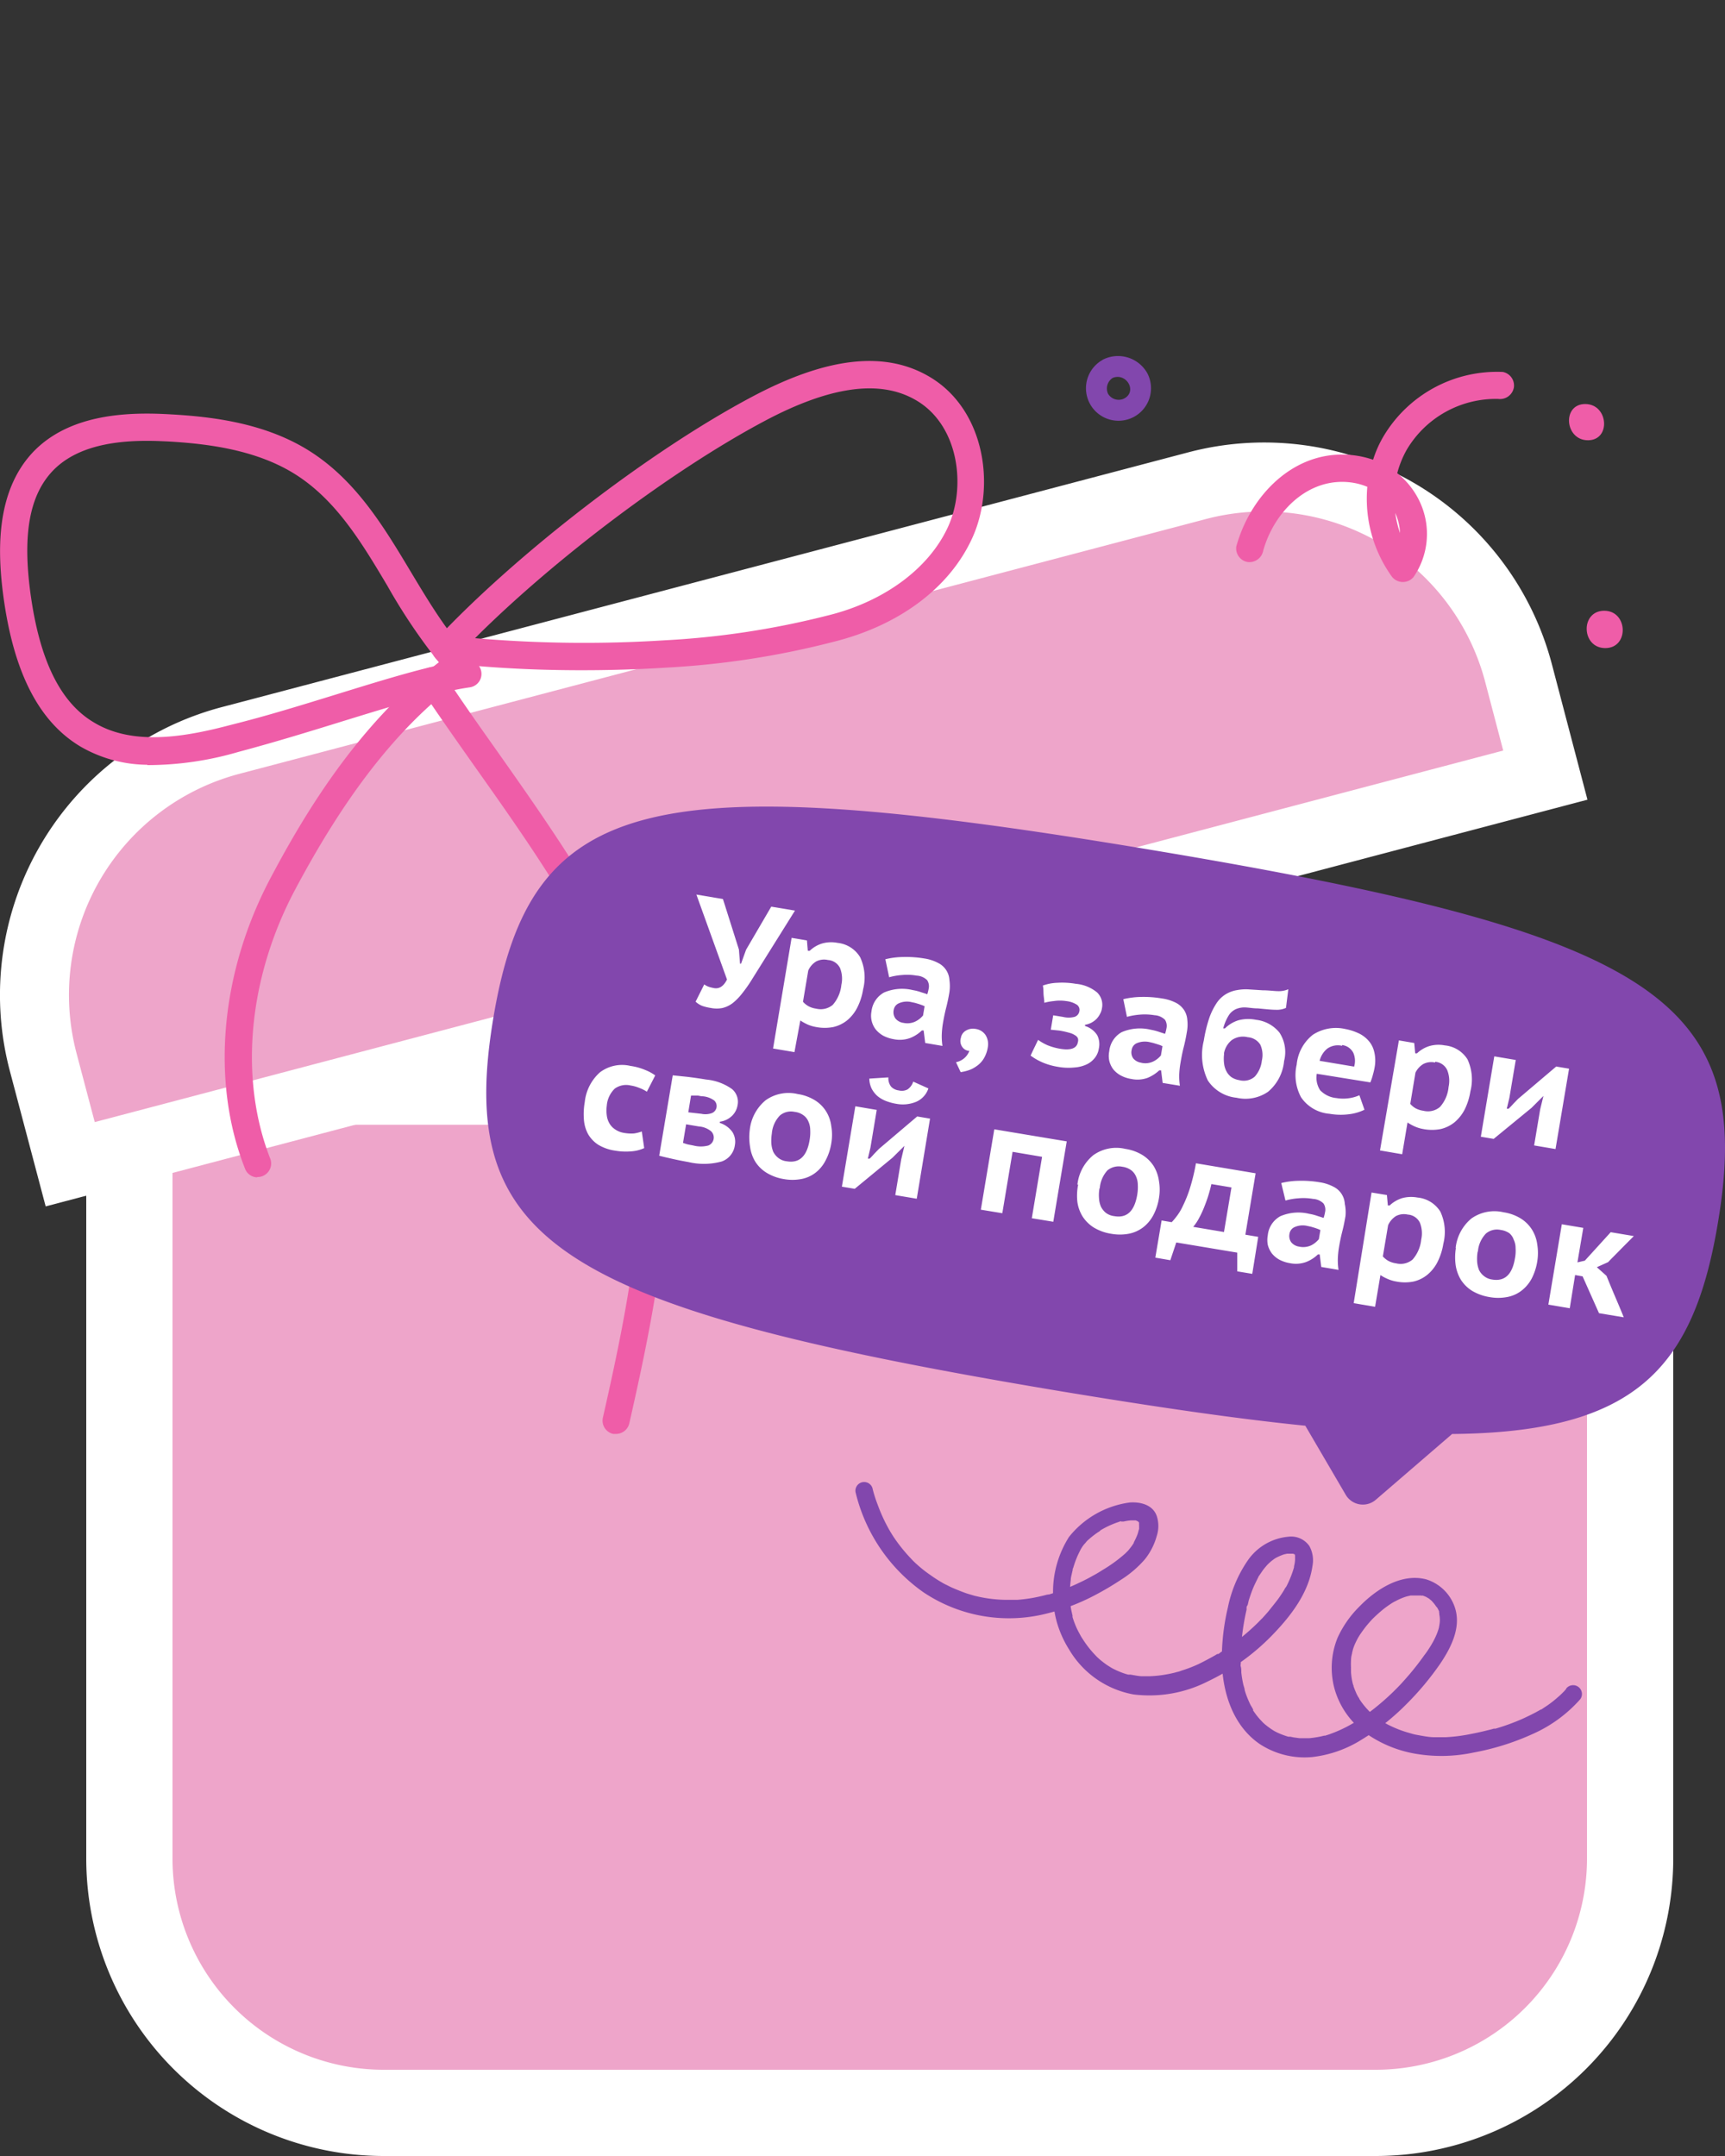
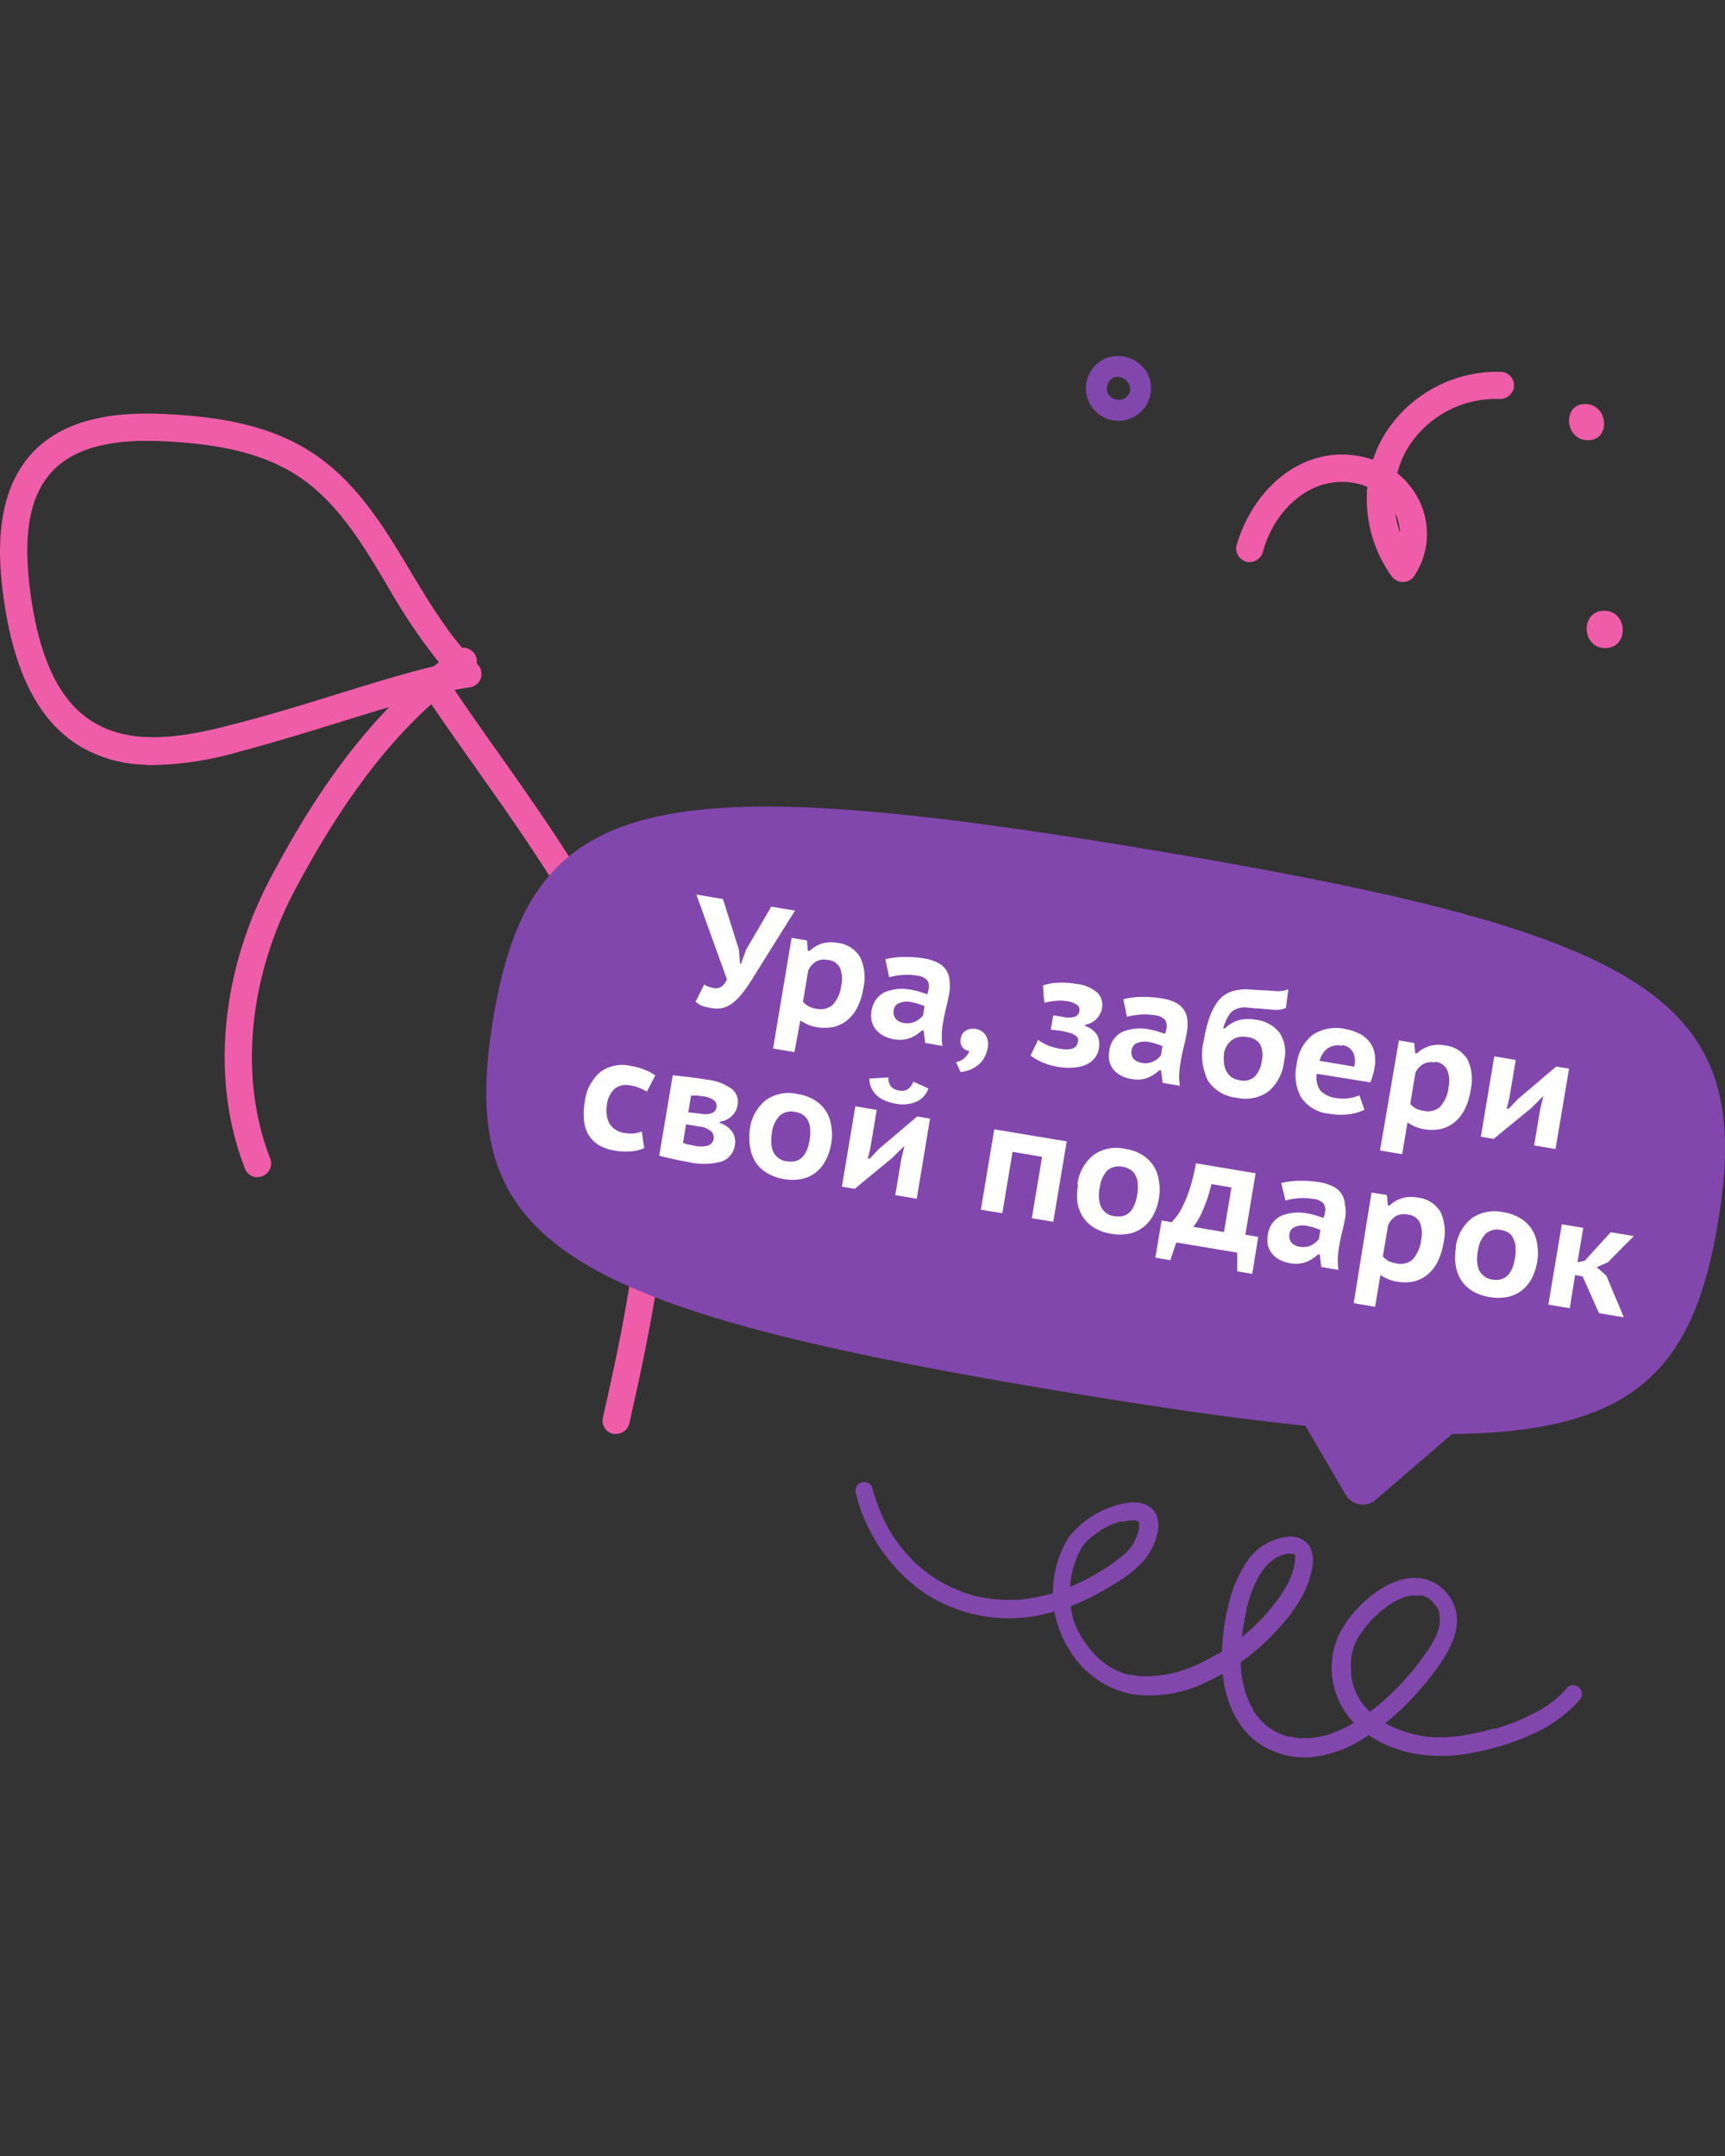
<svg xmlns="http://www.w3.org/2000/svg" width="200" height="250" viewBox="0 0 200 250">
  <rect x="0" y="0" width="200" height="250" fill="#333333" stroke="none" />
  <g>
-     <path d="M15,215.5V125.42H189V215.5a29.5,29.5,0,0,1-29.5,29.5H44.5A29.5,29.5,0,0,1,15,215.5Z" fill="#eea5ca" stroke="#fff" stroke-width="10" />
-     <path d="M26.74,85.86,138.79,56.32A30.49,30.49,0,0,1,176.05,78l3.12,11.88L8.14,135,5,123.13A30.52,30.52,0,0,1,26.74,85.86Z" fill="#eea5ca" stroke="#fff" stroke-width="8" />
    <path d="M181.62,195.8l-.26.3,0,0-.11.11c-.2.2-.4.4-.62.58a12.21,12.21,0,0,1-1.2.95l-.69.46s-.15.09-.06,0l-.11.07-.41.23c-.48.26-1,.51-1.47.73a24.73,24.73,0,0,1-3.11,1.16l-.2.06-.13,0-.07,0-.2.06-.81.2c-.54.13-1.07.25-1.61.35a19.52,19.52,0,0,1-2.95.38h-.54l-.77,0c-.49,0-1-.09-1.47-.17l-.76-.14-.32-.08c-.11,0,0,0,0,0l-.27-.08a13.3,13.3,0,0,1-1.39-.46c-.45-.18-.88-.38-1.31-.6.18.09-.13-.08-.17-.1l-.27-.16c-.21-.13-.41-.27-.6-.41s-.36-.27-.54-.41l-.27-.23-.1-.09,0,0a9.32,9.32,0,0,1-.92-1.06c-.12-.16-.23-.33-.35-.51.13.2,0-.08-.07-.14l-.19-.35c-.09-.21-.18-.41-.26-.62l-.11-.29c0-.06,0-.12-.05-.18s0,.16,0,0a7.73,7.73,0,0,1-.24-1.44c0-.11,0-.22,0-.34s0-.08,0,0a1.27,1.27,0,0,1,0-.2,7.55,7.55,0,0,1,0-.83q0-.41.12-.81c0-.13.06-.27.08-.41s0,.16,0,.14,0-.09,0-.13a5.59,5.59,0,0,1,.26-.72c.06-.13.12-.26.19-.39a1.51,1.51,0,0,1,.09-.18c0-.11-.11.2-.05.08a.75.75,0,0,0,.07-.12,7.94,7.94,0,0,1,.5-.78c.18-.26.38-.52.58-.77l.31-.36a1.29,1.29,0,0,1,.16-.17l.08-.1c.15-.16-.12.12,0,0a16.61,16.61,0,0,1,1.53-1.37c.27-.2.54-.39.82-.57s-.15.09,0,0l.22-.13.43-.22a7.12,7.12,0,0,1,.86-.36l.22-.07c.21-.07-.2,0,0,0l.44-.1.43,0,.19,0h0c.12,0,.24,0,.36,0l.21,0c.05,0,.3.07.13,0l.07,0,.19.07.17.07.1,0c.15.07,0,0-.07,0s.25.14.35.22l.15.12s.25.22.12.09,0,0,.07.08l.16.18a4,4,0,0,1,.31.41l.08.11c.09.13,0-.06,0-.06s.11.18.12.22a3.18,3.18,0,0,1,.16.32.69.69,0,0,1,0,.13s.08.31,0,.11a3.62,3.62,0,0,1,.09.66c0-.17,0,.15,0,.21a3.12,3.12,0,0,1-.05.44l-.06.34c0-.15,0,0,0,0a1.33,1.33,0,0,1-.05.19,7.15,7.15,0,0,1-.29.77c-.1.23-.22.46-.34.69s0,0,0,0l-.1.17c-.07.13-.15.26-.23.39-.22.35-.45.7-.69,1-.53.75-1.09,1.47-1.67,2.16-.33.38-.66.76-1,1.13l-.13.14,0,0-.27.28-.55.55a29.26,29.26,0,0,1-2.29,2c-.4.31-.81.61-1.22.9l-.65.43-.28.18c-.14.09.13-.08,0,0l-.21.12a15.31,15.31,0,0,1-2.59,1.22c-.2.08-.42.14-.63.21s.17,0,0,0l-.12,0-.38.09a11.5,11.5,0,0,1-1.31.2l-.33,0h-.11l-.74,0-.67-.09-.37-.08-.18,0c.14,0,0,0-.06,0a9.35,9.35,0,0,1-1.28-.48l-.31-.16-.1-.06a6.61,6.61,0,0,1-.55-.37c-.17-.12-.33-.25-.49-.38l-.11-.1a2.5,2.5,0,0,1-.23-.23,8,8,0,0,1-.83-1l-.17-.24c-.14-.23.05.08,0-.09s-.23-.41-.34-.63a12,12,0,0,1-.51-1.22l-.09-.28-.05-.17c-.05-.15,0,.17,0,0s-.12-.46-.17-.69a12,12,0,0,1-.22-1.36c0-.22,0-.45-.06-.67s0-.24,0-.36,0-.43,0-.24c0-.35,0-.7,0-1a27,27,0,0,1,.67-5s0-.11,0-.17,0,.15,0,0,0-.19.08-.29.12-.45.19-.67c.14-.44.29-.88.46-1.3s.36-.79.55-1.18c.06-.11,0,0,0,0a.64.64,0,0,1,.08-.14c0-.1.11-.19.16-.28l.36-.53c.12-.16.24-.31.37-.46s.12-.14.17-.2c-.17.19.06-.06.12-.11a5,5,0,0,1,.42-.37l.24-.18c.09-.06.28-.17.08-.06a6.22,6.22,0,0,1,1.09-.48c-.15,0-.1,0,0,0l.33-.07.33,0h.16c.19,0-.12,0,0,0l.23,0H150c.15,0-.07,0-.08,0l.18.07s.16.06,0,0,0,0,0,0-.08-.12,0,0,.14.22.05,0,0,0,0,0l0,.11c-.06-.19,0,0,0,.08a1.46,1.46,0,0,1,0,.22c0,.24,0-.12,0,0a2,2,0,0,1,0,.25,3.93,3.93,0,0,1-.06.48l-.06.27a.36.36,0,0,1,0,.1c.06-.27,0,0,0,0a12.17,12.17,0,0,1-.81,2.07l-.11.21-.06.11c-.06.12.1-.17,0-.06l-.24.42c-.16.26-.34.52-.51.77-.38.53-.78,1-1.2,1.54-.23.27-.46.53-.7.79l-.09.09s-.07.08,0,0,.05,0,0,0l-.09.09-.38.39a26.2,26.2,0,0,1-3.29,2.75c-.3.21-.59.41-.9.61-.07,0-.35.29-.43.27l0,0-.09,0-.26.16c-.62.35-1.24.68-1.89,1a15.62,15.62,0,0,1-2,.77,2.84,2.84,0,0,1-.47.15l.07,0-.09,0-.28.08c-.33.08-.65.15-1,.21a12.91,12.91,0,0,1-2,.21h-.23l-.52,0c-.32,0-.63-.06-.94-.11l-.45-.08-.21,0,.08,0a.74.74,0,0,1-.14,0,6.78,6.78,0,0,1-.9-.3c-.31-.12-.6-.26-.9-.41s.2.12,0,0l-.19-.11-.43-.27c-.29-.2-.56-.41-.83-.63l-.18-.16-.13-.12-.1-.1-.21-.22a11.81,11.81,0,0,1-1.41-1.82l-.09-.13c-.08-.13.09.16,0,0s-.1-.16-.14-.24-.25-.45-.36-.68a10,10,0,0,1-.58-1.49c0,.17,0-.13,0-.18a3.38,3.38,0,0,1-.08-.34,6.17,6.17,0,0,1-.15-.84,6.36,6.36,0,0,1-.08-.75c0-.12,0-.24,0-.36a1.27,1.27,0,0,1,0-.2v-.09a13.63,13.63,0,0,1,.11-1.56c0-.25.08-.5.13-.75l.09-.39s0,.15,0,0,0-.13.05-.2a11.87,11.87,0,0,1,.55-1.51c.1-.21.2-.42.31-.63s0-.07,0,0a.54.54,0,0,1,.07-.13l.12-.19a3.55,3.55,0,0,1,.23-.31,2.88,2.88,0,0,0,.28-.33l-.07.07a.6.6,0,0,0,.08-.08l.14-.14.35-.3q.36-.3.75-.57l.39-.25c.11-.08-.19.11-.07,0l.1-.06.25-.14a10.36,10.36,0,0,1,1.74-.77l.19-.07s.31-.09.12,0l.09,0,.24,0a5.69,5.69,0,0,1,.81-.13h.14l.35,0,.17,0c.19,0,0,0-.07,0a1.1,1.1,0,0,0,.29.1c.2.07-.18-.13-.07,0l.12.08s.17.15,0,0,0,0,0,0,.12.18,0,0,0,0,0,0l.05.12c.06.12,0-.13,0-.15s0,.08,0,.1a1.76,1.76,0,0,0,0,.33s0-.27,0-.12,0,.05,0,.08,0,.15,0,.23,0,.15,0,.23a.29.29,0,0,1,0,.09c0,.12.06-.2,0-.08s-.1.35-.16.53-.14.36-.22.54l-.15.31-.09.17c.05-.09,0,0,0,.06a5.49,5.49,0,0,1-.5.69,1.47,1.47,0,0,1-.1.13l-.09.1-.1.1-.19.19a17,17,0,0,1-2.67,1.94l-.17.11s.15-.1,0,0l-.31.19c-.23.14-.47.27-.71.4-.46.26-.93.5-1.4.72a24,24,0,0,1-2.93,1.19l-.72.23c.19-.06-.11,0-.16,0l-.43.11c-.5.12-1,.23-1.5.31s-1,.14-1.52.18l-.73,0h-.67a15.9,15.9,0,0,1-3.08-.36l-.35-.08h0l-.2-.05-.8-.24c-.52-.18-1-.37-1.54-.6-.24-.1-.49-.22-.72-.34s-.26-.12-.38-.19,0,0,0,0a1.71,1.71,0,0,1-.23-.13,15.17,15.17,0,0,1-1.37-.88,14.33,14.33,0,0,1-1.3-1c-.09-.07-.18-.16-.27-.24l-.16-.14,0,0c-.2-.19-.39-.38-.58-.59a18.53,18.53,0,0,1-2-2.51l-.22-.35c-.07-.11,0,0,0,0l-.11-.18c-.13-.22-.26-.45-.38-.68-.25-.46-.47-.93-.68-1.41s-.4-1-.57-1.46c-.09-.25-.17-.5-.25-.76l-.06-.2s0,.17,0,0l-.11-.41a1,1,0,1,0-2,.3,19.81,19.81,0,0,0,7.87,11.62,17.81,17.81,0,0,0,13.37,2.68,24.35,24.35,0,0,0,6.42-2.29,33.57,33.57,0,0,0,3.06-1.8,12.5,12.5,0,0,0,2.82-2.4,7.52,7.52,0,0,0,1.39-2.73,3.73,3.73,0,0,0,0-2.29c-.45-1.31-1.88-1.66-3.11-1.58a10.84,10.84,0,0,0-7.07,4,11.92,11.92,0,0,0-1.85,6.37,12.18,12.18,0,0,0,.44,3.5,12.37,12.37,0,0,0,1.43,3.19,10.93,10.93,0,0,0,7.46,5.2,14.94,14.94,0,0,0,8.63-1.52,25.84,25.84,0,0,0,7.54-5.44c2.1-2.18,4.15-4.85,4.58-7.94a3.43,3.43,0,0,0-.36-2.31,2.57,2.57,0,0,0-2.43-1.08,6.42,6.42,0,0,0-4.71,2.75,14.82,14.82,0,0,0-2.31,5.47,25.88,25.88,0,0,0-.69,5.26c-.13,3.9,1,8.23,4.37,10.55a9.49,9.49,0,0,0,6.09,1.52,13.63,13.63,0,0,0,5.71-2,27.16,27.16,0,0,0,5.23-4.14,33.39,33.39,0,0,0,3.93-4.71c1.28-1.91,2.49-4.31,1.63-6.64a5.09,5.09,0,0,0-3.26-3.11c-2.91-.77-5.86,1.18-7.79,3.18a12.21,12.21,0,0,0-2.5,3.59,9.24,9.24,0,0,0-.37,5.85,9.49,9.49,0,0,0,3.61,5.19,14.08,14.08,0,0,0,6,2.44,17.82,17.82,0,0,0,6.51-.17,29.22,29.22,0,0,0,6.84-2.14,16,16,0,0,0,5.55-4.05,1,1,0,0,0-1.66-1.2Z" fill="#8247ad" />
    <g>
-       <path d="M62.52,77.64c-3.41-.11-7.15-.35-11-.79a1.58,1.58,0,0,1-1-2.65c9.36-10,24.8-21.9,36.69-28.2,8.6-4.57,15.29-5.35,20.44-2.38,6.55,3.76,7.88,12.83,5,18.93-2.68,5.72-8.5,10-16,11.87a98.16,98.16,0,0,1-19.49,3C74.63,77.58,69.21,77.85,62.52,77.64ZM55.08,74A147.57,147.57,0,0,0,77,74.25,97.16,97.16,0,0,0,96,71.36c6.44-1.58,11.62-5.38,13.86-10.15s1.3-12-3.74-14.85C102,44,96.26,44.78,88.7,48.79,78,54.47,64.32,64.77,55.08,74Z" fill="#ef5da8" />
      <path d="M17.07,88.68A15.65,15.65,0,0,1,9.3,86.55C4.51,83.67,1.6,78,.4,69.21c-.67-5-1-12.15,3.48-16.84,4.28-4.43,11.06-4.6,15.79-4.33,4.91.27,11.23,1,16.47,4.42s8.4,8.69,11.48,13.83C49.89,70.07,52.24,74,55.34,77a1.6,1.6,0,0,1,.41,1.62,1.58,1.58,0,0,1-1.28,1.08c-3.69.53-8.76,2.09-14.63,3.9-3.93,1.22-8,2.47-12.2,3.59a37.62,37.62,0,0,1-10.56,1.53Zm1.24-37.54c-4-.13-9.09.25-12.16,3.42C3.43,57.39,2.6,61.91,3.53,68.79c1.06,7.78,3.47,12.7,7.39,15,4.54,2.73,10.59,1.66,15.9.25C31,83,35,81.75,38.9,80.55c4.62-1.43,8.76-2.71,12.21-3.47a67.29,67.29,0,0,1-6.2-9.16c-3-5.05-5.9-9.83-10.5-12.81S24,51.45,19.49,51.19Z" fill="#ef5da8" />
      <path d="M29.83,136.52a1.55,1.55,0,0,1-1.42-1c-4-10.13-2.86-22.77,3-33.79,4.13-7.79,10.84-19,21.39-26.34A1.58,1.58,0,1,1,54.61,78C47,83.27,40.52,91.29,34.19,103.21c-5.42,10.22-6.49,21.87-2.85,31.16a1.57,1.57,0,0,1-.89,2,1.55,1.55,0,0,1-.63.11Z" fill="#ef5da8" />
      <path d="M71.39,166.27l-.3,0a1.58,1.58,0,0,1-1.19-1.89c3.18-14,5.84-27.7,3.48-41.08C71.4,112,62.7,99.7,55,88.82c-2.24-3.18-4.36-6.18-6.22-9a1.58,1.58,0,0,1,2.65-1.73c1.82,2.8,3.92,5.78,6.15,8.93,7.86,11.15,16.78,23.79,18.88,35.71,2.47,14-.25,28-3.5,42.33A1.58,1.58,0,0,1,71.39,166.27Z" fill="#ef5da8" />
    </g>
    <g>
      <path d="M133.42,98.54C75,88.79,61.5,92.24,57.19,118.09s7.3,33.48,65.77,43.23c11,1.82,20.34,3.19,28.38,4l4.68,8a2.3,2.3,0,0,0,3.5.58l8.84-7.62c21.15-.19,28-7.49,30.83-24.56C203.5,115.91,191.89,108.28,133.42,98.54Z" fill="#8247ad" fill-rule="evenodd" />
      <path d="M85.67,110.1l.13,1.64.12,0,.58-1.61,2.92-5,2.75.46-5,8A15.93,15.93,0,0,1,86,115.25a6.44,6.44,0,0,1-1.07,1.08,3.21,3.21,0,0,1-1.15.55,3.44,3.44,0,0,1-1.36,0,5.66,5.66,0,0,1-1-.24,2.52,2.52,0,0,1-.77-.49l1-2a2.19,2.19,0,0,0,.57.29,5.45,5.45,0,0,0,.58.14c.62.1,1.11-.24,1.49-1l-3.55-9.85,3.08.52Zm6.11-1.35,1.78.3.1,1.2.22,0a3.6,3.6,0,0,1,1.45-.85,3.85,3.85,0,0,1,1.77-.07A3.48,3.48,0,0,1,99.73,111a5.54,5.54,0,0,1,.34,3.72,7.05,7.05,0,0,1-.66,2.08,4.67,4.67,0,0,1-1.16,1.49,4,4,0,0,1-1.63.8,5.28,5.28,0,0,1-2,0,4.34,4.34,0,0,1-1-.3,6.19,6.19,0,0,1-.83-.46L92.11,122l-2.48-.42ZM96,111.32a2,2,0,0,0-1.38.17,2.35,2.35,0,0,0-.91,1.05l-.61,3.62a2.43,2.43,0,0,0,.61.5,2.55,2.55,0,0,0,.92.3,2.17,2.17,0,0,0,1.92-.44,4.12,4.12,0,0,0,1-2.32,3.35,3.35,0,0,0-.15-1.94A1.67,1.67,0,0,0,96,111.32Zm6.65-.09a9.16,9.16,0,0,1,2.06-.26,12.79,12.79,0,0,1,2.45.17,5,5,0,0,1,1.59.51,2.36,2.36,0,0,1,1.33,2,5,5,0,0,1,0,1.38c-.1.6-.22,1.2-.37,1.78s-.28,1.21-.39,1.87a10.14,10.14,0,0,0-.13,1.33,7.53,7.53,0,0,0,.08,1.27l-2-.34-.18-1.45-.21,0a4.13,4.13,0,0,1-1.35.87,3.49,3.49,0,0,1-1.91.14,4.2,4.2,0,0,1-1.21-.4,3.17,3.17,0,0,1-.86-.71,2.6,2.6,0,0,1-.51-2.1,2.86,2.86,0,0,1,1.45-2.2,5.29,5.29,0,0,1,3.35-.28,5.67,5.67,0,0,1,1,.26c.32.1.55.17.67.22a4.16,4.16,0,0,0,.16-.63,1.31,1.31,0,0,0-.17-1,1.87,1.87,0,0,0-1.21-.53,6.45,6.45,0,0,0-1.7-.07,7.19,7.19,0,0,0-1.5.26Zm2.11,7.38a2.16,2.16,0,0,0,1.39-.17,2.74,2.74,0,0,0,.87-.69l.18-1.07-.27-.12-.4-.14-.44-.13-.38-.08a2.29,2.29,0,0,0-1.48.12,1,1,0,0,0-.61.77,1.25,1.25,0,0,0,.2,1A1.45,1.45,0,0,0,104.75,118.61Zm6.64,1.79a1.18,1.18,0,0,1,.58-.89,1.6,1.6,0,0,1,1.13-.2,1.65,1.65,0,0,1,1.17.73,2,2,0,0,1,.25,1.39,3.62,3.62,0,0,1-.51,1.38,2.89,2.89,0,0,1-.83.84,3.31,3.31,0,0,1-.94.47,4.84,4.84,0,0,1-.87.2l-.54-1.15a2.1,2.1,0,0,0,1.55-1.31,1.06,1.06,0,0,1-.77-.39A1.2,1.2,0,0,1,111.39,120.4Zm10.43-1,.28-1.67,1.15.19a2.76,2.76,0,0,0,1.3,0,.82.82,0,0,0,.58-.64.73.73,0,0,0-.29-.78,2.9,2.9,0,0,0-1.24-.42,4.63,4.63,0,0,0-1.43,0,6.43,6.43,0,0,0-1.1.2c0-.34-.07-.65-.09-1s0-.63-.08-1a5.51,5.51,0,0,1,1.68-.32,9.31,9.31,0,0,1,2.15.12,4.48,4.48,0,0,1,2.46,1,2,2,0,0,1,.56,1.85,1.82,1.82,0,0,1-.21.62,2.4,2.4,0,0,1-.39.57,2.4,2.4,0,0,1-1.36.71l0,.14a2.58,2.58,0,0,1,1.41,1.06,2.32,2.32,0,0,1,.19,1.56,2.28,2.28,0,0,1-.45,1.06,2.65,2.65,0,0,1-.93.76,4,4,0,0,1-1.45.37,6.89,6.89,0,0,1-1.94-.08,7.56,7.56,0,0,1-1.86-.55,6.87,6.87,0,0,1-1.28-.75c.14-.3.28-.61.43-.91s.29-.61.44-.91a6,6,0,0,0,1.09.62,6.92,6.92,0,0,0,1.46.41c1.25.21,1.94-.05,2.06-.77a.74.74,0,0,0,0-.45.74.74,0,0,0-.32-.34,2.19,2.19,0,0,0-.7-.3,9.5,9.5,0,0,0-1.13-.25Zm8.41-3.54a9.59,9.59,0,0,1,2.05-.26,12.81,12.81,0,0,1,2.45.18,5.11,5.11,0,0,1,1.6.5,2.48,2.48,0,0,1,.95.85,2.41,2.41,0,0,1,.37,1.14,4.64,4.64,0,0,1-.05,1.38c-.1.61-.22,1.2-.37,1.78s-.27,1.21-.38,1.87a10.36,10.36,0,0,0-.14,1.33,7.53,7.53,0,0,0,.08,1.27l-2-.33-.18-1.46-.21,0a4.48,4.48,0,0,1-1.35.87,3.46,3.46,0,0,1-1.9.13,3.75,3.75,0,0,1-1.21-.4,2.91,2.91,0,0,1-.87-.71,2.7,2.7,0,0,1-.47-1,2.74,2.74,0,0,1,0-1.11,2.86,2.86,0,0,1,1.45-2.21,5.36,5.36,0,0,1,3.35-.28,6.74,6.74,0,0,1,1,.26l.67.22a4.16,4.16,0,0,0,.16-.63,1.31,1.31,0,0,0-.17-1,1.87,1.87,0,0,0-1.2-.53,7,7,0,0,0-1.71-.07,8.06,8.06,0,0,0-1.5.26Zm2.1,7.38a2.12,2.12,0,0,0,1.4-.17,2.66,2.66,0,0,0,.86-.69l.18-1.07-.27-.12-.4-.13-.43-.13-.39-.09a2.44,2.44,0,0,0-1.48.12,1,1,0,0,0-.6.78,1.2,1.2,0,0,0,.19,1A1.48,1.48,0,0,0,132.33,123.23Zm9.69-4a3.84,3.84,0,0,1,1.58-.94,4.49,4.49,0,0,1,2-.05,4.09,4.09,0,0,1,2.73,1.48,4.13,4.13,0,0,1,.54,3.3,5.28,5.28,0,0,1-1.85,3.56,4.61,4.61,0,0,1-3.66.7,4.53,4.53,0,0,1-3.33-2,6.82,6.82,0,0,1-.47-4.62,16.33,16.33,0,0,1,.65-2.67,7.68,7.68,0,0,1,.88-1.75,3.4,3.4,0,0,1,1.08-1,3.68,3.68,0,0,1,1.24-.44,5.55,5.55,0,0,1,1.42-.08l1.55.1c.69,0,1.28.09,1.78.1a2.79,2.79,0,0,0,1.2-.22l-.27,2.16a2.52,2.52,0,0,1-1.21.22c-.49,0-1.18-.08-2.05-.16-.53,0-1-.09-1.4-.11a2.5,2.5,0,0,0-1.11.18,1.91,1.91,0,0,0-.85.71,5.55,5.55,0,0,0-.66,1.54l.16,0Zm-.11,3a4.38,4.38,0,0,0,0,1.07,2.5,2.5,0,0,0,.27.9,2,2,0,0,0,.58.69,2.3,2.3,0,0,0,.92.35,1.94,1.94,0,0,0,1.79-.41,3.32,3.32,0,0,0,.82-1.85,2.89,2.89,0,0,0-.18-1.86,1.88,1.88,0,0,0-1.46-.86,2.26,2.26,0,0,0-1.85.34A2.54,2.54,0,0,0,141.91,122.15Zm16.28,6.44a5.55,5.55,0,0,1-1.78.52,7.56,7.56,0,0,1-2.27-.05,4.42,4.42,0,0,1-3.3-1.91,5.42,5.42,0,0,1-.51-3.79,5,5,0,0,1,1.87-3.46,4.91,4.91,0,0,1,3.77-.67,6.32,6.32,0,0,1,1.44.45,3.48,3.48,0,0,1,1.19.84,2.9,2.9,0,0,1,.71,1.32,4.26,4.26,0,0,1,.05,1.87,7.73,7.73,0,0,1-.19.81,5.93,5.93,0,0,1-.3.9l-6.21-1a2.67,2.67,0,0,0,.39,1.91,3,3,0,0,0,1.91.91,4.65,4.65,0,0,0,1.53,0,4.37,4.37,0,0,0,1.11-.33Zm-2.59-7.41a2.11,2.11,0,0,0-1.73.33,2.62,2.62,0,0,0-.88,1.41l4,.67a2.32,2.32,0,0,0-.1-1.61A1.68,1.68,0,0,0,155.6,121.18Zm6.58-.63,1.78.3.11,1.2.21,0a3.64,3.64,0,0,1,1.46-.85,3.8,3.8,0,0,1,1.76-.07,3.48,3.48,0,0,1,2.63,1.61,5.54,5.54,0,0,1,.34,3.72,7.36,7.36,0,0,1-.65,2.08,4.84,4.84,0,0,1-1.17,1.49,4,4,0,0,1-1.63.8,5.27,5.27,0,0,1-2,0,4.12,4.12,0,0,1-1-.3,5.73,5.73,0,0,1-.84-.46l-.62,3.68L160,133.4Zm4.21,2.57a2,2,0,0,0-1.38.17,2.4,2.4,0,0,0-.91,1l-.6,3.62a2.33,2.33,0,0,0,.61.51,2.71,2.71,0,0,0,.91.29,2.16,2.16,0,0,0,1.92-.44,4,4,0,0,0,1-2.32,3.35,3.35,0,0,0-.15-1.94A1.67,1.67,0,0,0,166.39,123.12Zm12.17,5.43.38-1.56-1.38,1.38-4.39,3.6-1.49-.25,1.56-9.32,2.49.42-.74,4.39-.3,1.26.21,0c.18-.17.36-.36.54-.56l.55-.57,4.43-3.76,1.49.25-1.57,9.32-2.48-.42ZM74.69,133.13a4.36,4.36,0,0,1-1.56.38,7.05,7.05,0,0,1-1.77-.08,5.23,5.23,0,0,1-2-.69,3.68,3.68,0,0,1-1.18-1.24,4.16,4.16,0,0,1-.48-1.67,8.07,8.07,0,0,1,.1-2.05,5.36,5.36,0,0,1,1.75-3.43,4.25,4.25,0,0,1,3.55-.75,6.88,6.88,0,0,1,1.71.47,5.29,5.29,0,0,1,1.16.63L75,126.59a4.26,4.26,0,0,0-.88-.44,4.16,4.16,0,0,0-1-.28,2.25,2.25,0,0,0-1.84.36,3.07,3.07,0,0,0-.93,2,4,4,0,0,0,0,1.09,2.42,2.42,0,0,0,.3.93,2.06,2.06,0,0,0,.67.71,2.48,2.48,0,0,0,1,.4,4.75,4.75,0,0,0,1.19.07,4.57,4.57,0,0,0,.9-.23ZM78,124.69l1.73.18c.65.08,1.37.18,2.15.31a6.1,6.1,0,0,1,3,1.11,1.94,1.94,0,0,1,.63,1.89,2.19,2.19,0,0,1-.62,1.19,2.49,2.49,0,0,1-1.43.7l0,.14a2.84,2.84,0,0,1,1.46,1.06,2.12,2.12,0,0,1,.28,1.53,2.32,2.32,0,0,1-1.52,1.88,7.82,7.82,0,0,1-3.85.07c-.55-.1-1.14-.21-1.76-.35s-1.16-.26-1.64-.39Zm1.19,7.83a4.86,4.86,0,0,0,.59.19l.62.12a3.44,3.44,0,0,0,1.72,0,1,1,0,0,0,.34-1.64,2.5,2.5,0,0,0-1.43-.57l-1.48-.25Zm2.12-3.37a2.24,2.24,0,0,0,1.2-.07.88.88,0,0,0,.3-1.47,2.62,2.62,0,0,0-1.33-.49c-.23,0-.43-.07-.58-.08l-.44,0h-.18l-.16,0-.32,1.94ZM86.93,131a5.17,5.17,0,0,1,1.84-3.42,4.57,4.57,0,0,1,3.71-.72,5.3,5.3,0,0,1,2,.72,4,4,0,0,1,1.3,1.29,4.2,4.2,0,0,1,.6,1.71,5.86,5.86,0,0,1,0,2,6.34,6.34,0,0,1-.67,2A4.22,4.22,0,0,1,94.53,136a3.86,3.86,0,0,1-1.65.72,5.62,5.62,0,0,1-2,0,5.53,5.53,0,0,1-2-.73,4.05,4.05,0,0,1-1.3-1.27,4.44,4.44,0,0,1-.61-1.71A6.74,6.74,0,0,1,86.93,131Zm2.56.43a5.37,5.37,0,0,0-.06,1.12,3.21,3.21,0,0,0,.22,1,2.09,2.09,0,0,0,.58.71,1.92,1.92,0,0,0,1,.4c1.44.24,2.33-.58,2.64-2.48a5.14,5.14,0,0,0,.07-1.15,2.43,2.43,0,0,0-.22-1,1.69,1.69,0,0,0-.58-.72,2.11,2.11,0,0,0-1-.38,2,2,0,0,0-1.71.41A3.4,3.4,0,0,0,89.49,131.42Zm15,3,.37-1.56-1.38,1.37-4.38,3.61-1.49-.25,1.56-9.32,2.48.42-.73,4.38-.3,1.27.21,0c.18-.17.35-.36.53-.56l.55-.57,4.43-3.76,1.49.25L106.29,139l-2.49-.42ZM103,124.93a1.59,1.59,0,0,0,.33,1.09,1.46,1.46,0,0,0,.88.42,1.42,1.42,0,0,0,1-.11,1.68,1.68,0,0,0,.67-.91l1.76.79a2.57,2.57,0,0,1-1.44,1.56,4.09,4.09,0,0,1-2.3.22,5.9,5.9,0,0,1-1.17-.32,3.51,3.51,0,0,1-1-.58,3,3,0,0,1-.67-.86,2.79,2.79,0,0,1-.27-1.16Zm17.82,9.21-3.42-.58-1.19,7.12-2.49-.41,1.56-9.32,8.4,1.4-1.56,9.32-2.49-.41Zm4.1,3.22a5.12,5.12,0,0,1,1.84-3.41,4.57,4.57,0,0,1,3.71-.73,5.3,5.3,0,0,1,2,.72,4.11,4.11,0,0,1,1.3,1.29,4.47,4.47,0,0,1,.6,1.71,5.86,5.86,0,0,1,0,2,6.34,6.34,0,0,1-.67,2,4.34,4.34,0,0,1-1.18,1.39,4,4,0,0,1-1.65.73,5.64,5.64,0,0,1-2.05,0,5.53,5.53,0,0,1-2-.72,4.18,4.18,0,0,1-1.3-1.28,4.38,4.38,0,0,1-.61-1.71A6.75,6.75,0,0,1,125,137.36Zm2.56.43a4.28,4.28,0,0,0-.06,1.12,2.94,2.94,0,0,0,.22,1,2.22,2.22,0,0,0,.57.72,2,2,0,0,0,1,.39c1.44.25,2.32-.58,2.64-2.47a5.23,5.23,0,0,0,.07-1.16,2.43,2.43,0,0,0-.22-1,1.77,1.77,0,0,0-.58-.72,2.27,2.27,0,0,0-1-.38,2.07,2.07,0,0,0-1.71.41A3.46,3.46,0,0,0,127.51,137.79Zm17.71,9.92-1.74-.29,0-2.17-7.07-1.18-.69,2.06-1.74-.3.73-4.31,1.17.2a6.83,6.83,0,0,0,.54-.64,6.2,6.2,0,0,0,.76-1.26,14.39,14.39,0,0,0,.8-2,23,23,0,0,0,.71-2.93l6.92,1.16-1.19,7.12,1.49.25Zm-3.28-4.85.87-5.17-2.33-.39c-.1.46-.23.93-.38,1.41s-.33.95-.51,1.4a11.71,11.71,0,0,1-.59,1.23,5.22,5.22,0,0,1-.63.92Zm6.64-5.68a9,9,0,0,1,2-.26,12.79,12.79,0,0,1,2.45.17,5,5,0,0,1,1.59.51,2.36,2.36,0,0,1,1.33,2A4.66,4.66,0,0,1,156,141c-.1.6-.22,1.2-.37,1.78s-.28,1.21-.39,1.87a10.14,10.14,0,0,0-.13,1.33,7.6,7.6,0,0,0,.08,1.27l-2-.34-.18-1.45-.21,0a4.13,4.13,0,0,1-1.35.87,3.46,3.46,0,0,1-1.9.14,4,4,0,0,1-1.21-.4,2.94,2.94,0,0,1-.87-.72,2.84,2.84,0,0,1-.48-1,3,3,0,0,1,0-1.12,2.84,2.84,0,0,1,1.45-2.2,5.29,5.29,0,0,1,3.35-.28,5.67,5.67,0,0,1,1,.26c.32.1.55.17.67.22a4.16,4.16,0,0,0,.16-.63,1.31,1.31,0,0,0-.17-1.05,1.87,1.87,0,0,0-1.21-.53,6.45,6.45,0,0,0-1.7-.07,7.19,7.19,0,0,0-1.5.26Zm2.1,7.38a2.2,2.2,0,0,0,1.4-.17,2.82,2.82,0,0,0,.86-.7l.18-1.06-.27-.12-.4-.14-.44-.13-.38-.08a2.3,2.3,0,0,0-1.48.12,1,1,0,0,0-.61.77,1.25,1.25,0,0,0,.2,1A1.45,1.45,0,0,0,150.68,144.56Zm8.37-6.28,1.78.29.11,1.21.21,0a3.72,3.72,0,0,1,1.45-.85,4,4,0,0,1,1.77-.07A3.51,3.51,0,0,1,167,140.5a5.57,5.57,0,0,1,.34,3.73,7.15,7.15,0,0,1-.66,2.08,4.63,4.63,0,0,1-1.16,1.48,3.91,3.91,0,0,1-1.63.81,5.1,5.1,0,0,1-2,0,4.12,4.12,0,0,1-1-.3,4.87,4.87,0,0,1-.84-.45l-.62,3.68-2.48-.42Zm4.21,2.56a2,2,0,0,0-1.38.17,2.44,2.44,0,0,0-.91,1.06l-.61,3.62a2.67,2.67,0,0,0,.61.5,2.62,2.62,0,0,0,.92.3,2.16,2.16,0,0,0,1.92-.44,4.15,4.15,0,0,0,1-2.32,3.35,3.35,0,0,0-.15-1.94A1.68,1.68,0,0,0,163.26,140.84Zm5.54,3.87a5.16,5.16,0,0,1,1.83-3.42,4.62,4.62,0,0,1,3.72-.72,5.31,5.31,0,0,1,2,.72,4.11,4.11,0,0,1,1.3,1.29,4.27,4.27,0,0,1,.61,1.71,6.13,6.13,0,0,1,0,2,6.6,6.6,0,0,1-.66,2,4.37,4.37,0,0,1-1.19,1.39,3.86,3.86,0,0,1-1.65.72,5.62,5.62,0,0,1-2.05,0,5.72,5.72,0,0,1-2-.72,4.18,4.18,0,0,1-1.3-1.28,4.61,4.61,0,0,1-.61-1.71A6.76,6.76,0,0,1,168.8,144.71Zm2.55.43a5.37,5.37,0,0,0-.06,1.12,3.21,3.21,0,0,0,.22,1,2,2,0,0,0,.58.71,1.92,1.92,0,0,0,.95.4c1.45.24,2.33-.58,2.64-2.48a4.61,4.61,0,0,0,.07-1.15,2.27,2.27,0,0,0-.22-1A1.67,1.67,0,0,0,175,143a2.33,2.33,0,0,0-1-.38,2,2,0,0,0-1.71.41A3.4,3.4,0,0,0,171.35,145.14ZM183.49,148l-.87-.15L182,151.7l-2.48-.42,1.56-9.32,2.49.42-.68,4,.86-.2,3-3.3,2.68.45-1.51,1.52c-.48.5-1,1-1.47,1.5l-1.31.59,1.12,1c.33.81.66,1.61,1,2.41s.68,1.59,1,2.4l-2.87-.48Z" fill="#fff" />
    </g>
    <g>
      <path d="M133.05,43.33A3.89,3.89,0,0,0,128,41.64a1.05,1.05,0,0,0-.21.12l-.12.07a3.77,3.77,0,1,0,5.38,1.5Zm-2.75,2.9a1.44,1.44,0,0,1-1.83-.57,1.46,1.46,0,0,1,.54-1.84C130.61,43.17,131.91,45.42,130.3,46.23Z" fill="#8247ad" />
      <path d="M174.24,43.13a15.31,15.31,0,0,0-13.86,7.51,12.93,12.93,0,0,0-1.18,2.67,11.39,11.39,0,0,0-1.55-.41c-7-1.29-12.56,4.15-14.31,10.46a1.6,1.6,0,0,0,1.32,1.81,1.63,1.63,0,0,0,1.8-1.32c1.24-4.45,5.14-8.49,10.07-7.92a7.39,7.39,0,0,1,2,.52,15.47,15.47,0,0,0,2.83,10.39,1.61,1.61,0,0,0,2.52.08,8.79,8.79,0,0,0,.8-8.59A9.26,9.26,0,0,0,162,54.87a11.56,11.56,0,0,1,1.07-2.67,12,12,0,0,1,10.65-5.94,1.63,1.63,0,0,0,1.8-1.32A1.6,1.6,0,0,0,174.24,43.13ZM161.77,59.49a6.16,6.16,0,0,1,.55,2.31A12.32,12.32,0,0,1,161.77,59.49Z" fill="#ef5da8" />
      <path d="M183.79,46.85c-2.71,0-2.38,4.2.32,4.2S186.49,46.85,183.79,46.85Z" fill="#ef5da8" />
      <path d="M186,70.82c-2.8,0-2.67,4.33.12,4.33S188.76,70.82,186,70.82Z" fill="#ef5da8" />
    </g>
  </g>
</svg>